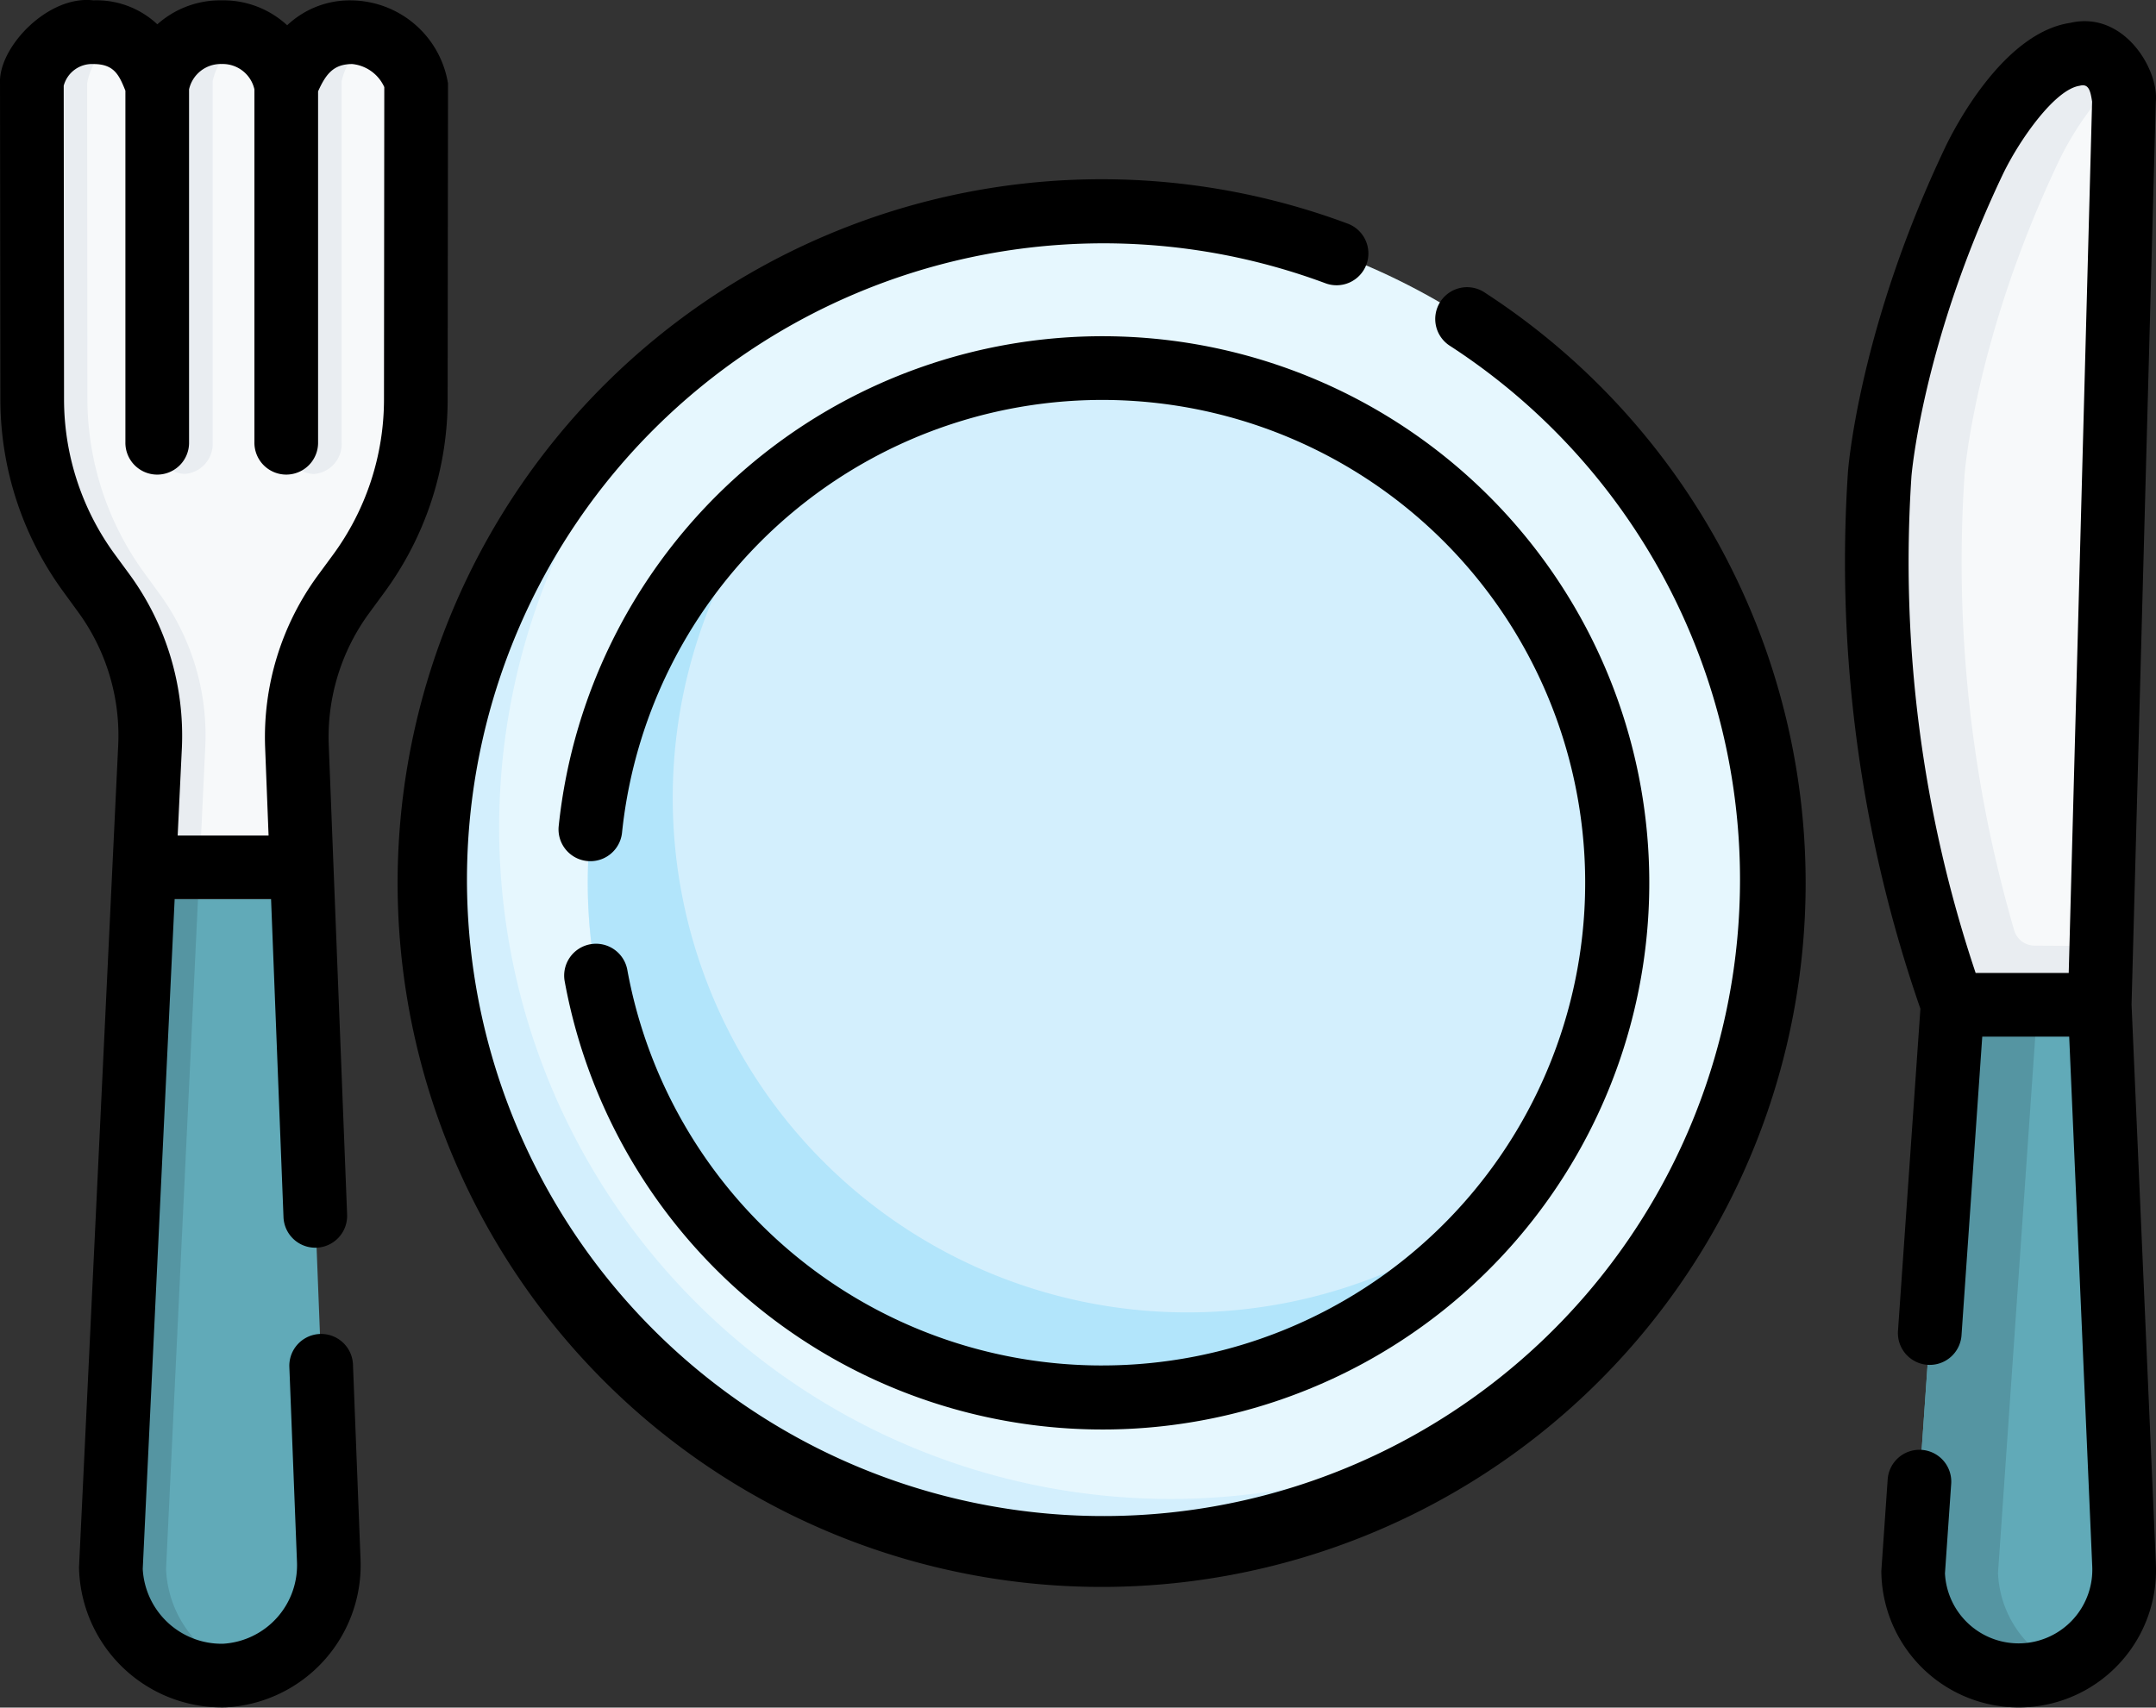
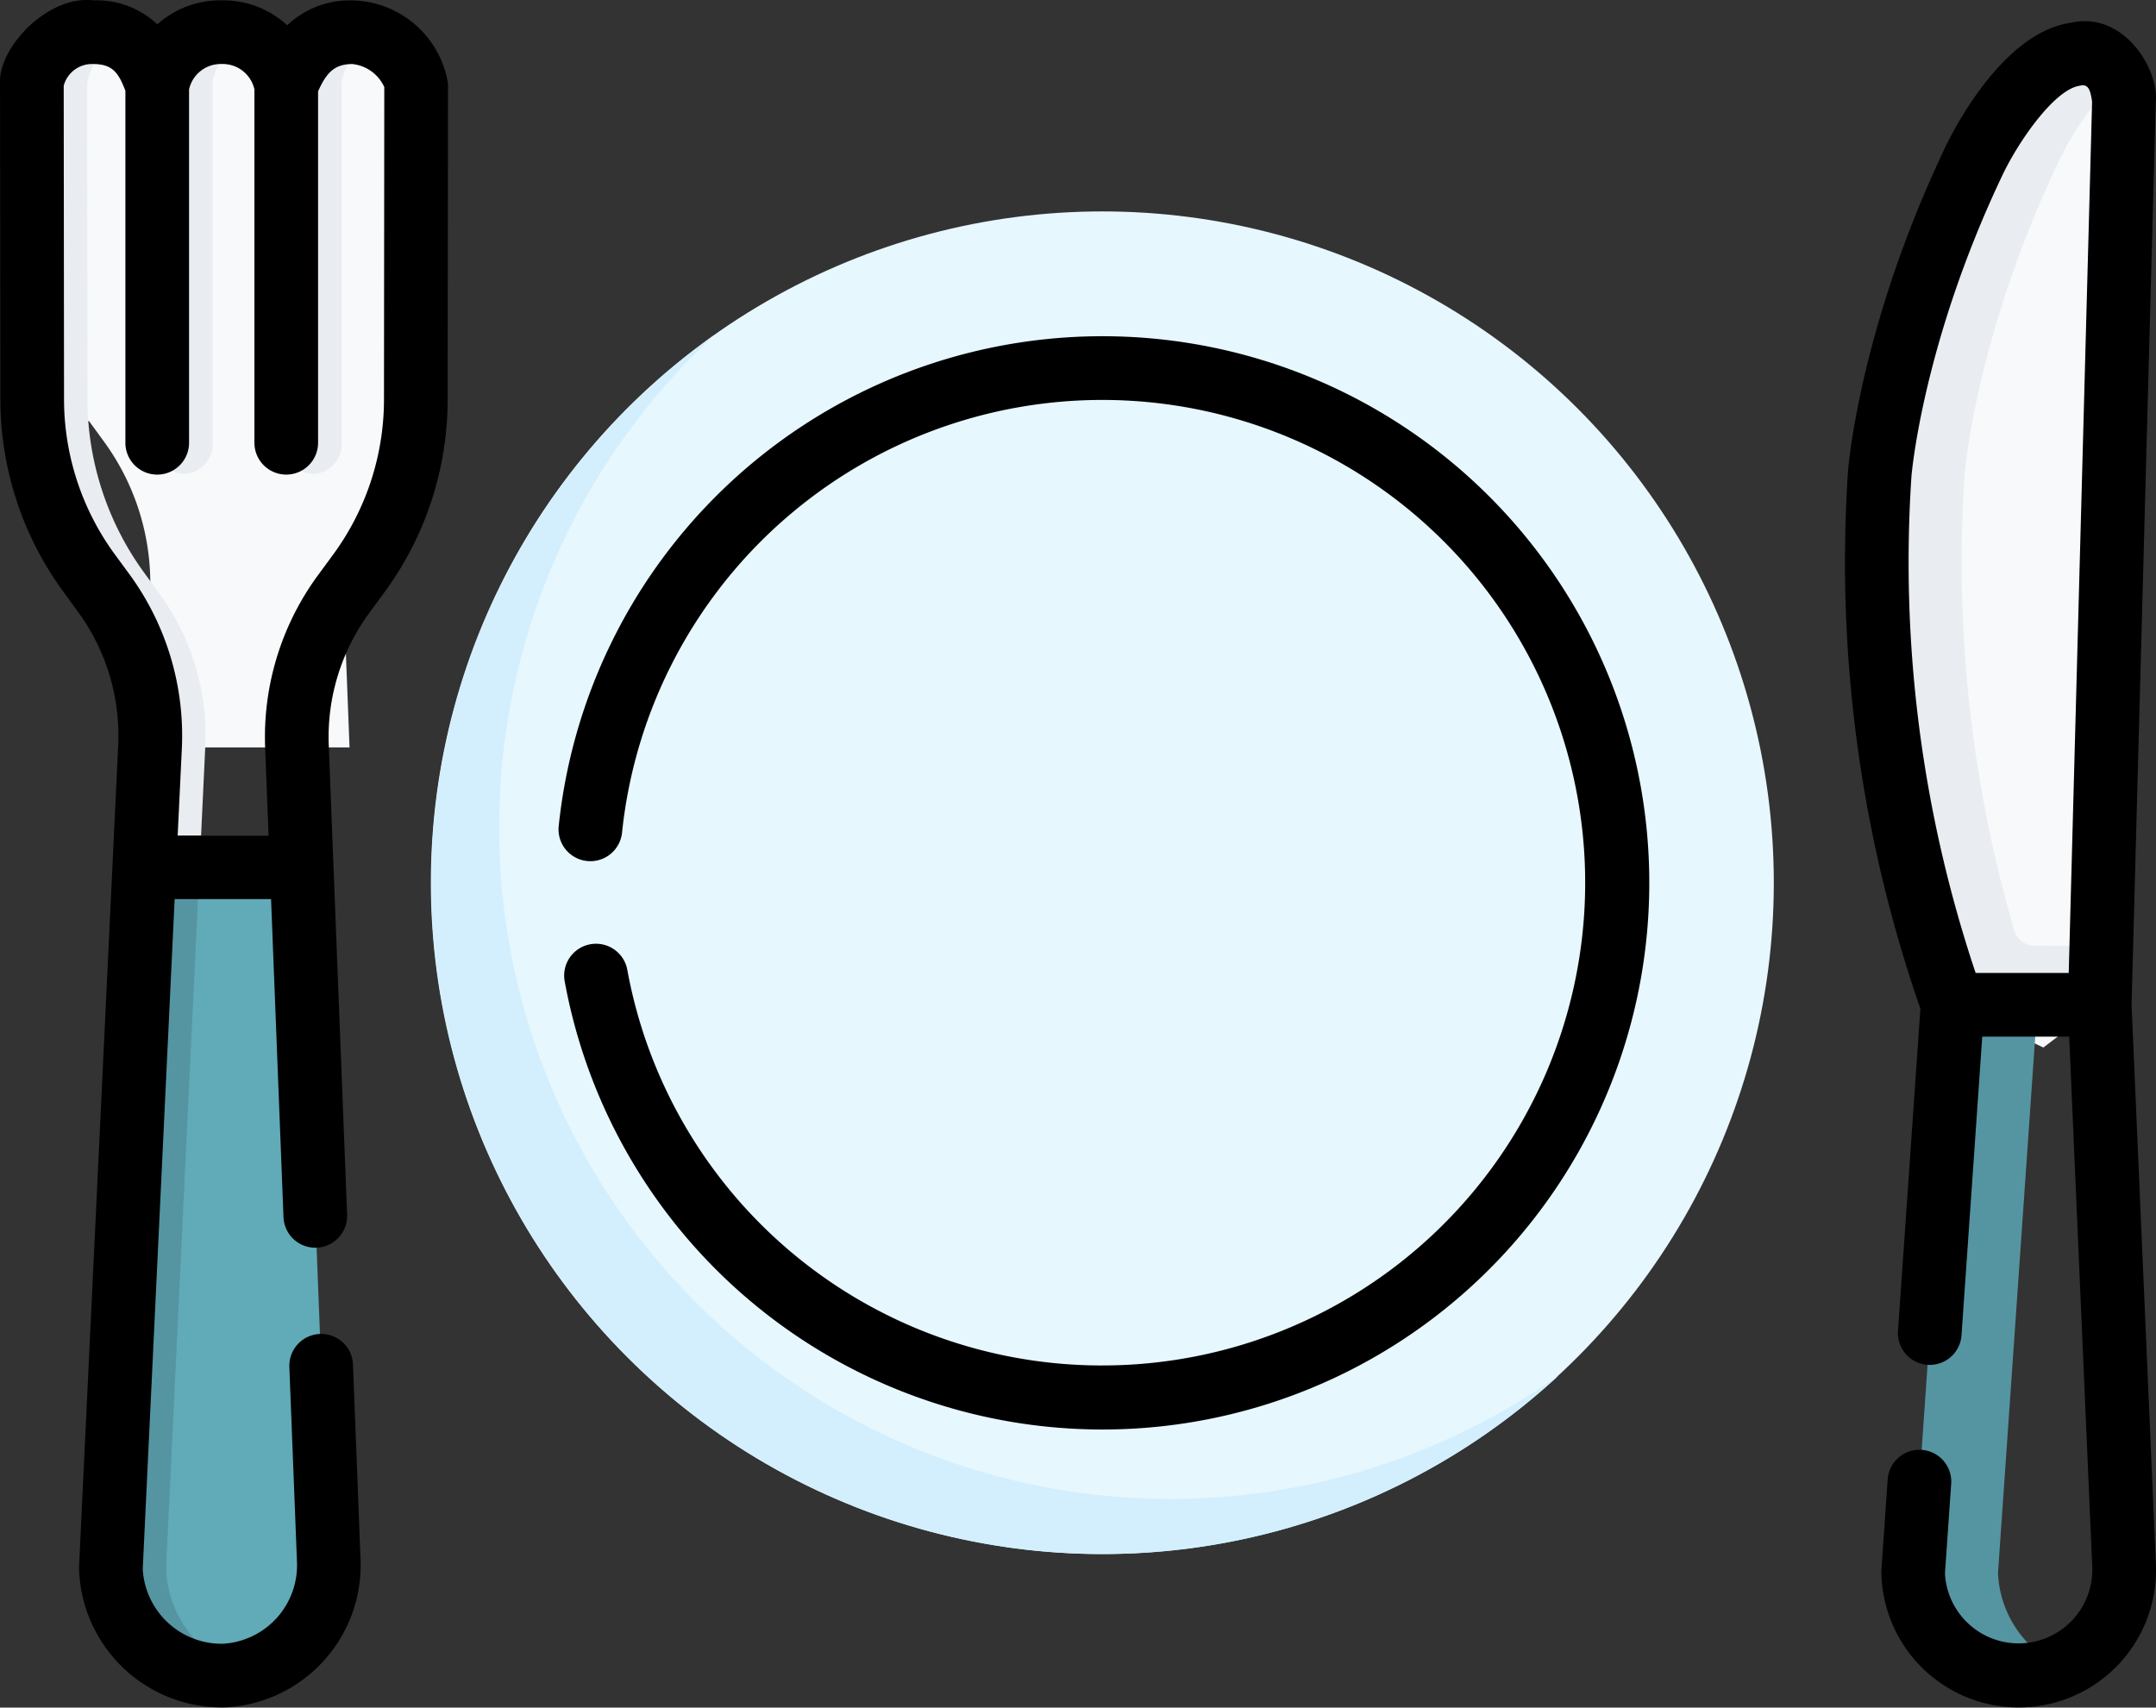
<svg xmlns="http://www.w3.org/2000/svg" width="154" height="122">
  <rect width="100%" height="100%" fill="#333333" stroke="none" />
  <g data-name="meal (1)">
    <g transform="translate(2.279 2.302)">
      <path data-name="パス 94364" d="M137.192 69.48l6.483 3.058 4.025-3.051 1.733-64.586a3.866 3.866 0 00-1.587-3.054 2.982 2.982 0 00-1.922-.27c-3.853.582-7.185 7.575-7.185 7.575-6 12.6-6.754 22.421-6.754 22.421a96.084 96.084 0 005.207 37.907z" fill="#f7f9fa" />
      <path data-name="パス 94365" d="M144.803 9.154a22.61 22.61 0 014.22-5.954 2.83 2.83 0 00-1.176-1.352 2.992 2.992 0 00-1.922-.27c-3.853.582-7.185 7.576-7.185 7.576-6.005 12.6-6.754 22.421-6.754 22.421a93.184 93.184 0 002.923 30.308c.656 2.525 1.454 5.18 2.283 7.6l3.789.961 6.721-.955.112-4.2c-1.139-.008-3.229-.021-4.775-.029a1.517 1.517 0 01-1.45-1.106 94.025 94.025 0 01-3.54-32.573s.749-9.823 6.755-22.422z" fill="#e9edf1" />
-       <path data-name="パス 94366" d="M27.445 3.659l-.021 22.576a21.159 21.159 0 01-4.114 12.479l-1.049 1.428a17.18 17.18 0 00-3.329 10.838l.427 10.953H7.921l.518-10.908a17.188 17.188 0 00-3.286-10.932l-1.064-1.461A21.139 21.139 0 01.021 26.214L0 3.659A4.367 4.367 0 014.4 0c3.723 0 4.226 3.274 4.556 3.659C9.089 3.465 9.85.015 13.54 0c3.714-.018 4.511 3.48 4.632 3.659C18.46 3.426 19.194 0 22.892 0a4.954 4.954 0 014.556 3.659z" fill="#f7f9fa" />
+       <path data-name="パス 94366" d="M27.445 3.659l-.021 22.576a21.159 21.159 0 01-4.114 12.479l-1.049 1.428l.427 10.953H7.921l.518-10.908a17.188 17.188 0 00-3.286-10.932l-1.064-1.461A21.139 21.139 0 01.021 26.214L0 3.659A4.367 4.367 0 014.4 0c3.723 0 4.226 3.274 4.556 3.659C9.089 3.465 9.85.015 13.54 0c3.714-.018 4.511 3.48 4.632 3.659C18.46 3.426 19.194 0 22.892 0a4.954 4.954 0 014.556 3.659z" fill="#f7f9fa" />
      <path data-name="パス 94367" d="M13.745 117.409a7.894 7.894 0 01-8.1-7.618l2.28-47.853 5.718-2.5 5.72 2.5 1.843 47.2a7.925 7.925 0 01-7.458 8.276z" fill="#61aab8" />
      <g data-name="グループ 38397" fill="#e9edf1">
        <path data-name="パス 94368" d="M12.384 51.03l-.3 6.36-.215 4.547H7.921l.215-4.547.3-6.36A17.17 17.17 0 005.15 40.098l-1.064-1.461A21.157 21.157 0 01.024 26.213L0 3.659A4.367 4.367 0 014.4 0a4.726 4.726 0 012 .4 4.431 4.431 0 00-2.453 3.259l.018 22.554a21.157 21.157 0 004.065 12.42l1.064 1.461a17.17 17.17 0 013.29 10.936z" />
        <path data-name="パス 94369" d="M13.347.001a4.147 4.147 0 00-.44.021 4.361 4.361 0 00-3.956 3.635v25.626A2.441 2.441 0 009.5 30.85a1.843 1.843 0 001.428.706 2.142 2.142 0 001.98-2.273V3.505a4.513 4.513 0 012.437-3.1 4.731 4.731 0 00-1.998-.404z" />
        <path data-name="パス 94370" d="M22.561.006a4.147 4.147 0 00-.44.021 4.361 4.361 0 00-3.956 3.635v25.626a2.441 2.441 0 00.549 1.567 1.843 1.843 0 001.428.706 2.142 2.142 0 001.98-2.274V3.51a4.513 4.513 0 012.437-3.1 4.726 4.726 0 00-1.998-.404z" />
        <path data-name="パス 94371" d="M19.359 61.937H7.921l.215-4.547h11.047z" />
      </g>
      <path data-name="パス 94372" d="M15.398 117.152a7.426 7.426 0 01-1.652.258 7.894 7.894 0 01-8.1-7.618l2.276-47.853 2.077-2.044 1.864 2.044-2.28 47.853a7.96 7.96 0 005.815 7.36z" fill="#5595a2" />
      <circle data-name="楕円形 648" cx="47.963" cy="47.963" r="47.963" transform="translate(28.496 12.803)" fill="#e6f7fe" />
      <path data-name="パス 94373" d="M109.067 95.962a47.963 47.963 0 11-60.313-74.331 47.963 47.963 0 0060.313 74.331z" fill="#d3effd" />
-       <circle data-name="楕円形 649" cx="36.763" cy="36.763" r="36.763" transform="translate(39.698 24.002)" fill="#d3effd" />
-       <path data-name="パス 94374" d="M105.322 83.554a36.765 36.765 0 11-51.639-51.639 36.766 36.766 0 0051.639 51.639z" fill="#b2e5fb" />
-       <path data-name="パス 94375" d="M147.7 69.487l-10.508-.007-2.82 40.606a7.54 7.54 0 1015.066-.632z" fill="#61aab8" />
      <path data-name="パス 94376" d="M144.94 116.761a7.367 7.367 0 01-2.722.649 7.623 7.623 0 01-7.846-7.324l2.819-40.6h6.063l-2.819 40.6a7.688 7.688 0 004.505 6.675z" fill="#5595a2" />
      <path data-name="パス 94377" d="M19.359 61.938H7.921l.215-4.547h11.047z" fill="#e9edf1" />
    </g>
    <g data-name="グループ 38398">
      <path data-name="パス 94378" d="M153.988 111.656l-1.734-39.888 1.731-64.5c.234-2.273-2.262-6.532-6.122-5.633-4.76.719-8.238 7.473-8.892 8.832l-.006.013c-6.116 12.834-6.936 22.808-6.968 23.231a97.323 97.323 0 005.175 38.36l-1.6 23a2.274 2.274 0 104.537.315l1.481-21.322h6.21l1.643 37.786a5.266 5.266 0 11-10.517.561l.444-6.385a2.274 2.274 0 10-4.537-.315l-.452 6.521a9.81 9.81 0 1019.606-.574zm-17.457-77.607c.007-.094.783-9.536 6.537-21.611 1.148-2.385 3.681-6.039 5.475-6.31.644-.174.77.334.893 1.13l-1.67 62.255h-6.649a92.4 92.4 0 01-4.586-35.464z" />
      <path data-name="パス 94379" d="M32.001 5.964A7.072 7.072 0 0025.169.029a6.5 6.5 0 00-4.656 1.777A6.714 6.714 0 0015.839.025h-.038a6.73 6.73 0 00-4.563 1.712A6.351 6.351 0 006.672.025C3.417-.362-.134 3.397.001 5.966l.026 22.556a23.285 23.285 0 004.5 13.756l1.064 1.461a14.967 14.967 0 012.853 9.486l-2.8 58.759a10.206 10.206 0 0010.471 10 10.174 10.174 0 009.635-10.637l-.539-13.891a2.274 2.274 0 00-4.544.178l.543 13.892a5.622 5.622 0 01-5.283 5.913 5.644 5.644 0 01-5.731-5.347l2.279-47.852h6.887l.889 22.753a2.274 2.274 0 004.544-.178l-1.314-33.616a14.976 14.976 0 012.891-9.4l1.049-1.429a23.287 23.287 0 004.554-13.826zm-4.573 22.572a18.77 18.77 0 01-3.672 11.142l-1.05 1.428a19.54 19.54 0 00-3.769 12.272l.247 6.316h-6.493l.3-6.252A19.529 19.529 0 009.27 41.063l-1.069-1.457a18.768 18.768 0 01-3.627-11.089L4.551 6.125a2.092 2.092 0 012.122-1.549c1.415 0 1.8.707 2.237 1.787l.047.116v25.108a2.274 2.274 0 104.547 0v-25.2a2.317 2.317 0 012.319-1.814h.018a2.322 2.322 0 012.332 1.813v25.2a2.274 2.274 0 104.547 0V6.527l.013-.029c.564-1.247 1.119-1.922 2.432-1.922a2.82 2.82 0 012.284 1.647z" />
-       <path data-name="パス 94380" d="M106.071 20.913a2.274 2.274 0 10-2.477 3.813 45.466 45.466 0 11-8.951-4.5 2.274 2.274 0 101.583-4.263 50.287 50.287 0 109.845 4.952z" />
      <path data-name="パス 94381" d="M78.739 97.557a34.459 34.459 0 01-33.925-28.234 2.274 2.274 0 10-4.473.82 39.055 39.055 0 10-.437-11.087 2.274 2.274 0 004.524.462 34.491 34.491 0 1134.31 38.038z" />
    </g>
  </g>
</svg>